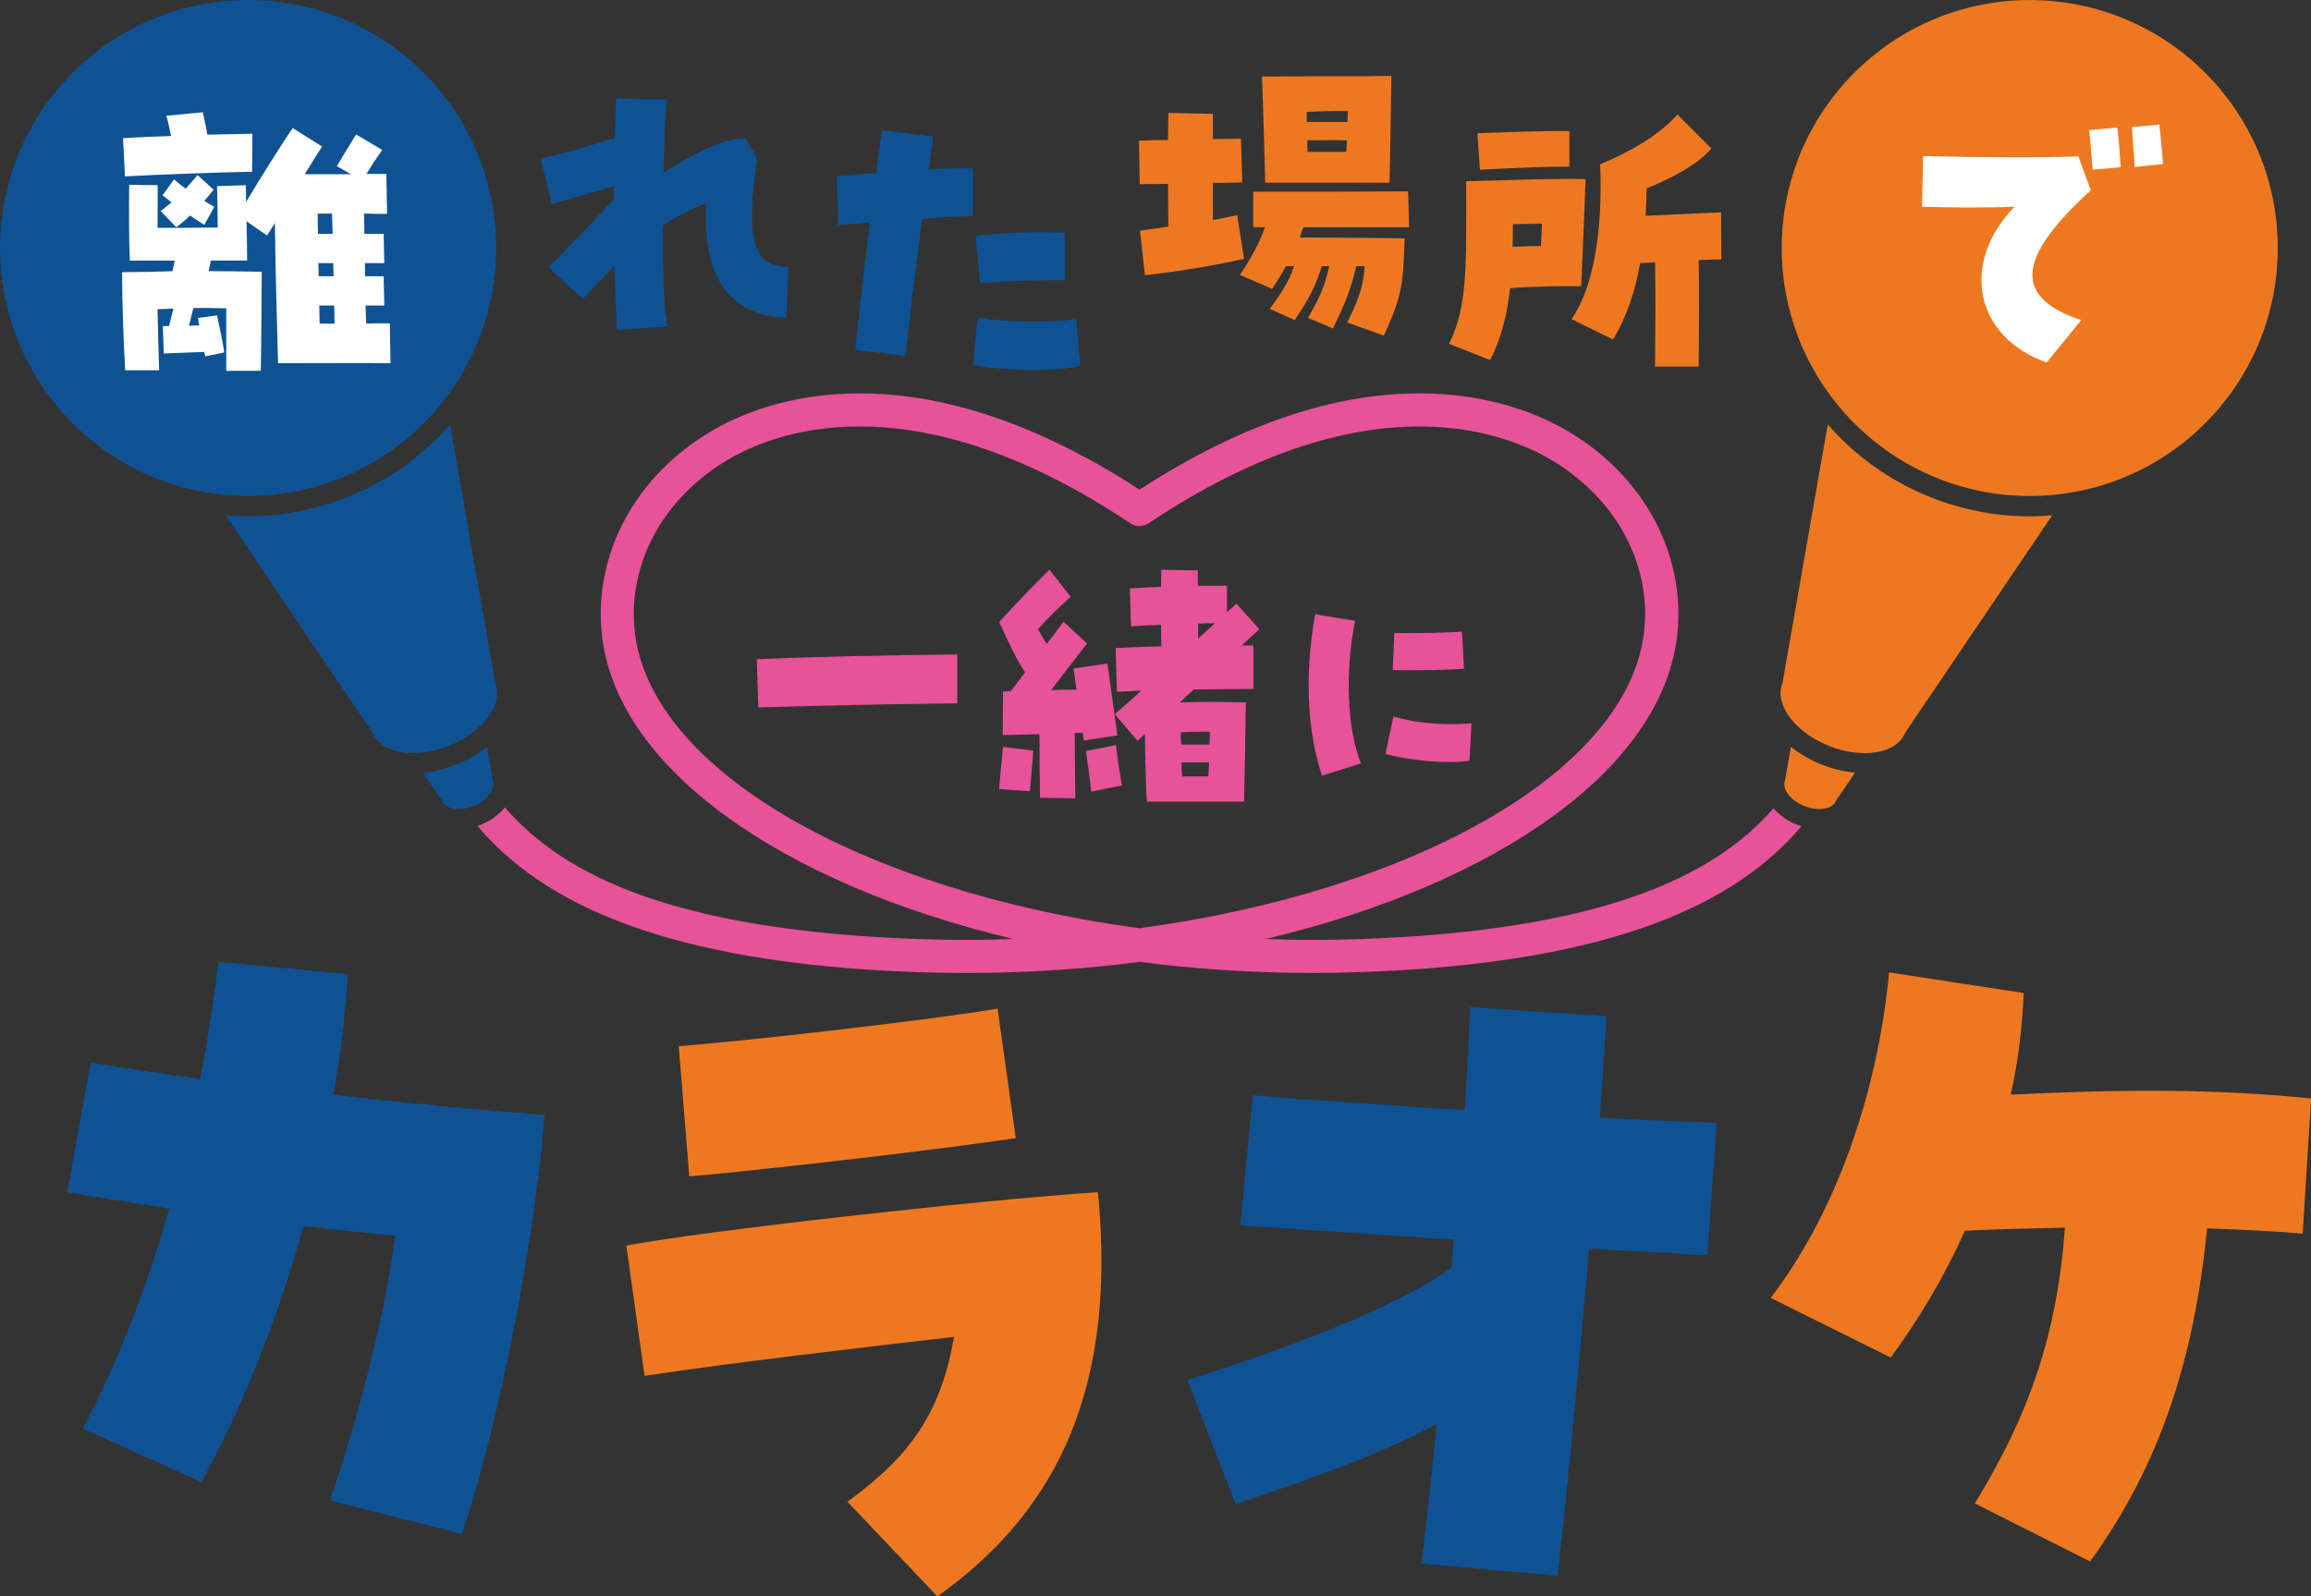
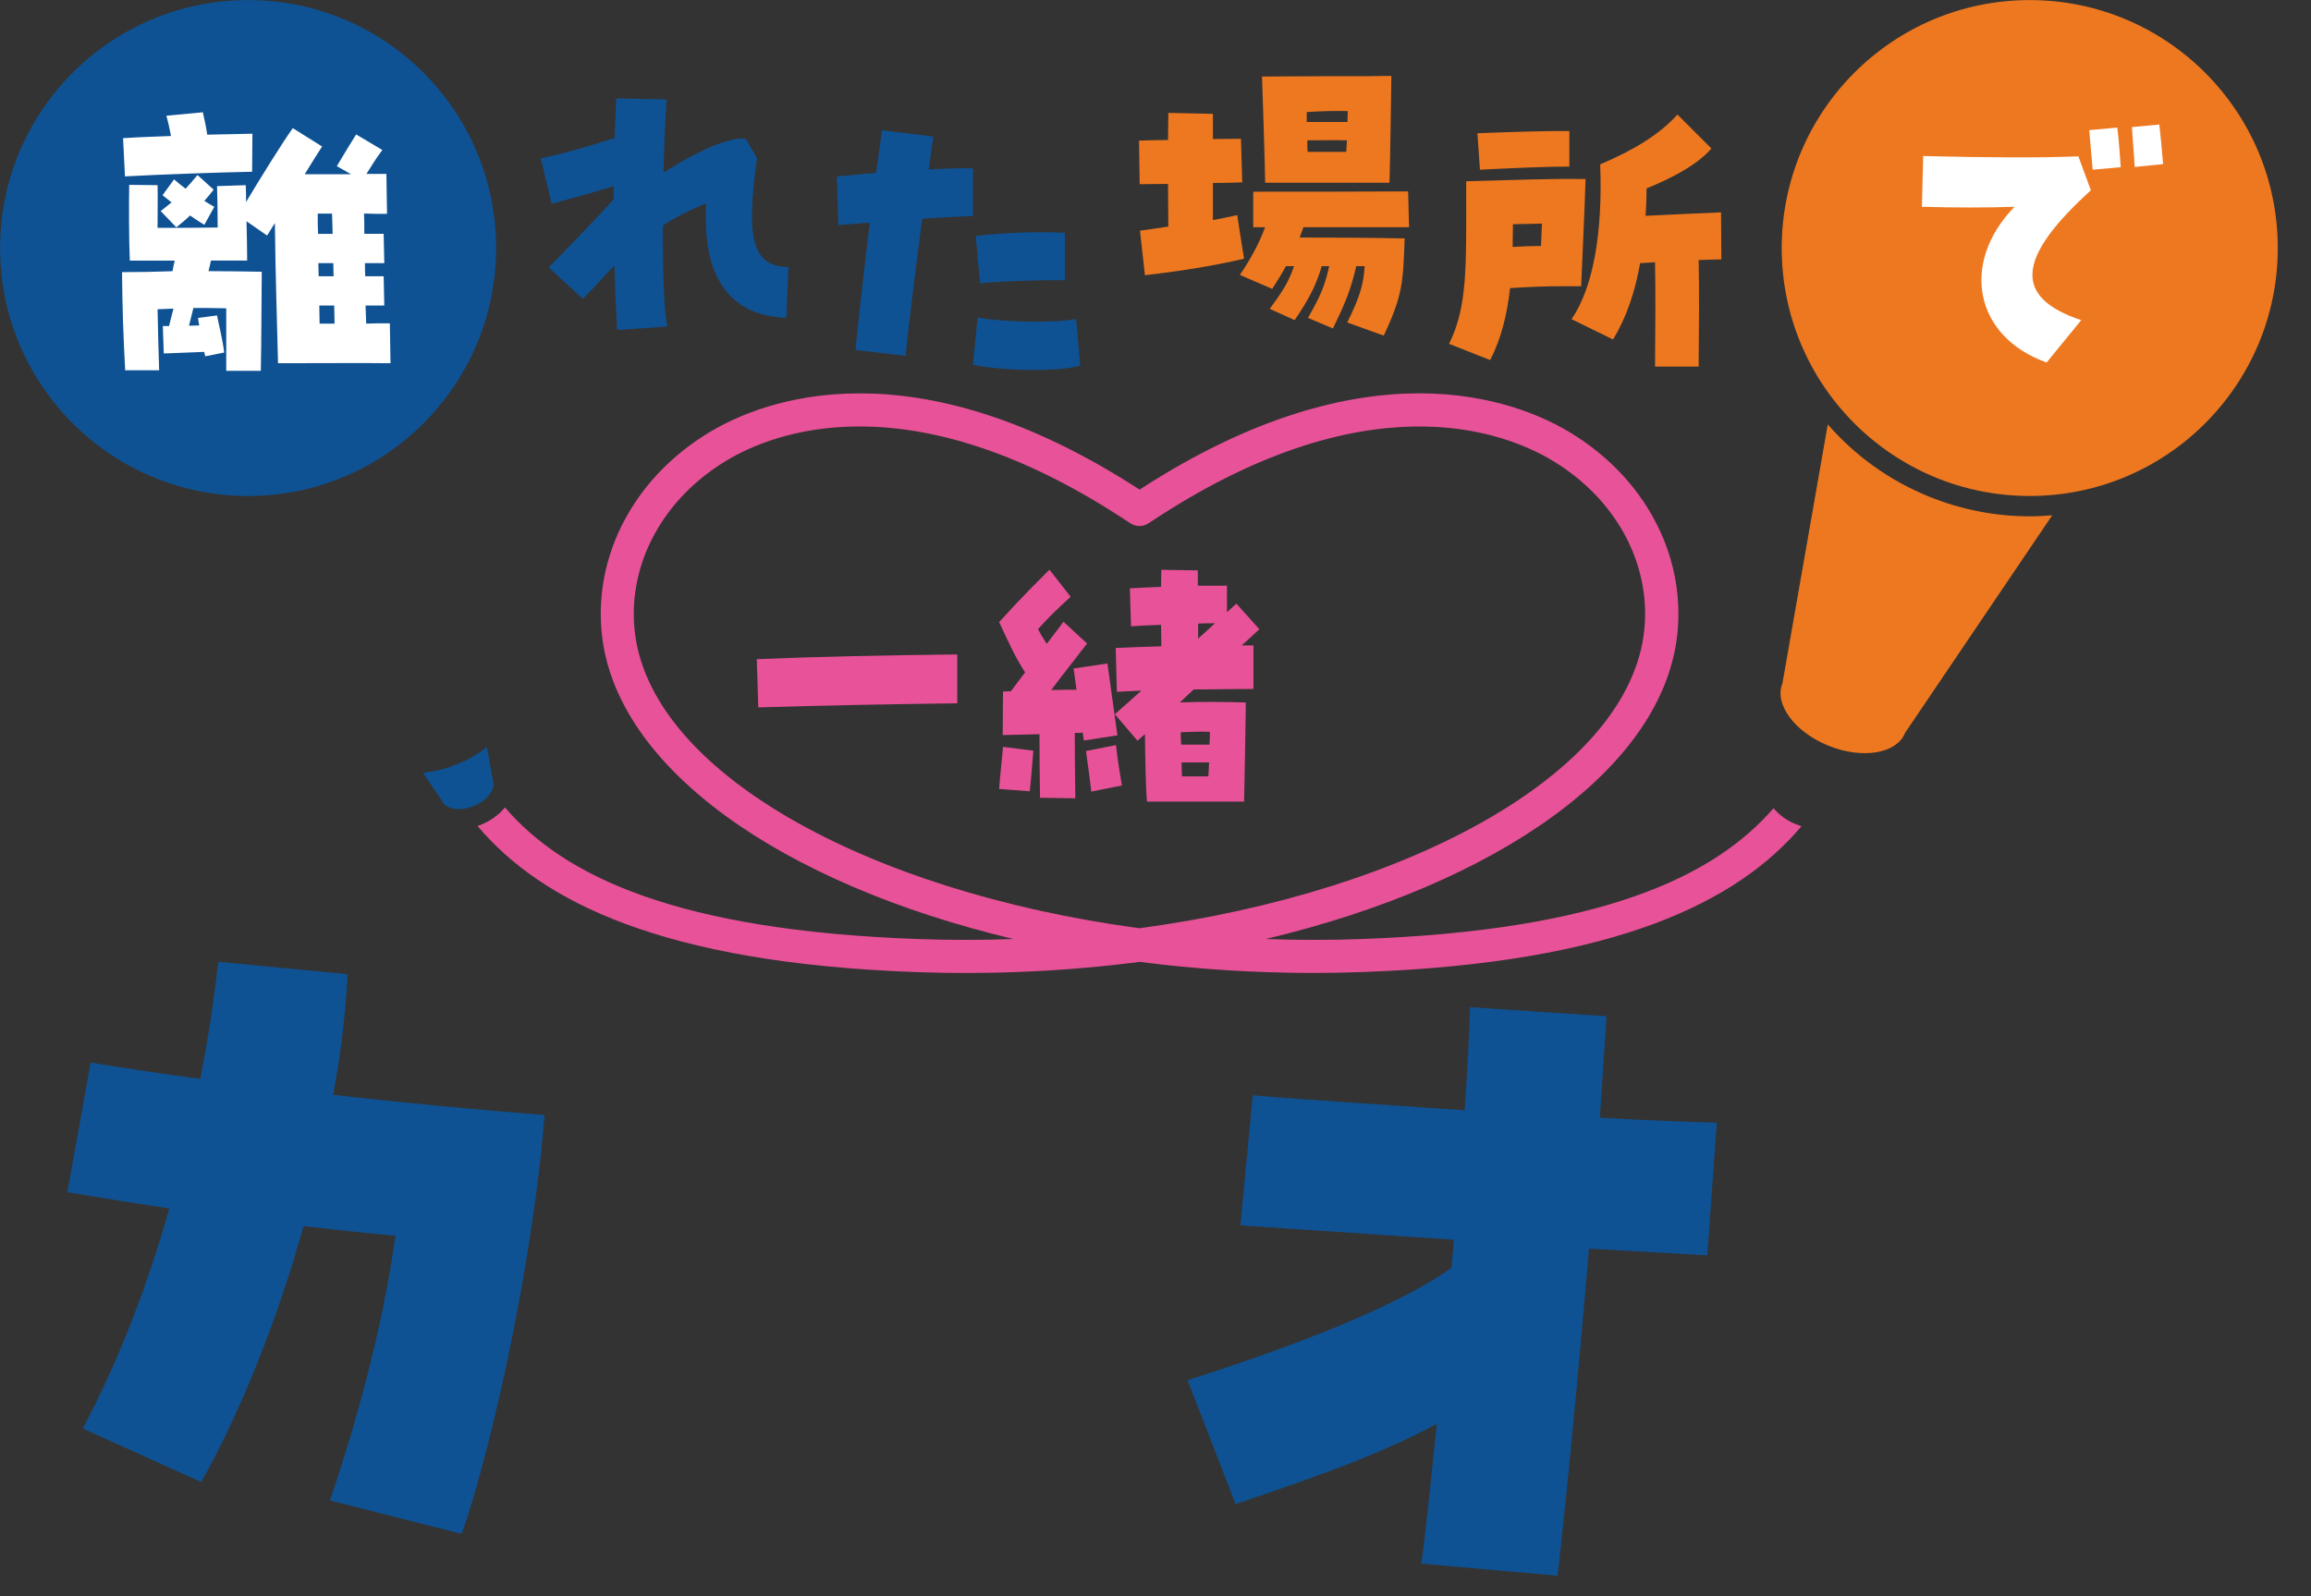
<svg xmlns="http://www.w3.org/2000/svg" id="_レイヤー_1" data-name="レイヤー 1" viewBox="0 0 294.07 203.2">
  <rect x="0" y="0" width="294.07" height="203.2" fill="#333333" stroke="none" />
  <defs>
    <style>
      .cls-1 {
        fill: #e85298;
      }

      .cls-1, .cls-2, .cls-3, .cls-4 {
        stroke-width: 0px;
      }

      .cls-2 {
        fill: #ee781f;
      }

      .cls-3 {
        fill: #fff;
      }

      .cls-4 {
        fill: #0e5294;
      }
    </style>
  </defs>
  <g>
    <path class="cls-4" d="M53.82,98.35l2.41,3.56c.44,1.1,2.25,1.4,4.04.68,1.79-.72,2.88-2.2,2.44-3.29l-.74-4.23c-1.09.87-2.38,1.64-3.84,2.22-1.42.57-2.89.93-4.31,1.07Z" />
    <g>
-       <path class="cls-4" d="M57.27,54.04c-3.48,3.99-7.86,7.13-12.91,9.17-4.13,1.67-8.46,2.5-12.79,2.5-.96,0-1.92-.05-2.87-.13l18.73,27.7c1.07,2.64,5.43,3.37,9.73,1.63s6.94-5.29,5.87-7.93l-5.77-32.94Z" />
      <circle class="cls-4" cx="31.57" cy="31.57" r="31.56" />
    </g>
  </g>
  <g>
    <path class="cls-1" d="M228.63,104.96c-1.24-.5-2.24-1.23-2.95-2.09-7.61,8.79-22.03,15.55-52.36,16.65-4.12.15-8.22.15-12.26,0,29.38-6.99,50.73-21.73,52.4-39.03.97-10.07-4.31-19.84-13.78-25.51-6.84-4.09-25.74-11.46-54.67,7.34-28.94-18.79-47.84-11.43-54.67-7.34-9.47,5.67-14.75,15.44-13.78,25.51,1.67,17.3,23.01,32.04,52.4,39.03-4.04.15-8.14.15-12.26,0-30.45-1.1-44.86-7.91-52.45-16.75-.74.92-1.79,1.69-3.01,2.19-.16.06-.32.12-.48.17,8.14,9.65,23.57,17.44,55.79,18.6,9.81.35,19.38-.12,28.47-1.3,7.11.92,14.52,1.41,22.1,1.41,2.11,0,4.24-.04,6.37-.12,32.18-1.16,47.61-8.93,55.75-18.56-.2-.06-.39-.13-.59-.21ZM80.74,80.08c-.81-8.43,3.69-16.66,11.74-21.48,3.03-1.81,8.7-4.32,16.9-4.32,8.7,0,20.23,2.83,34.44,12.32.71.47,1.63.47,2.34,0,27.6-18.43,45.1-11.73,51.34-8,8.06,4.82,12.56,13.05,11.74,21.48-1.74,18.03-29.36,33.37-64.25,38.07-34.89-4.7-62.52-20.03-64.25-38.07Z" />
-     <path class="cls-2" d="M231.73,97.29c-1.42-.57-2.72-1.34-3.84-2.23l-.74,4.24c-.44,1.1.65,2.57,2.44,3.29,1.79.72,3.6.42,4.04-.68l2.41-3.56c-1.42-.14-2.88-.49-4.31-1.07Z" />
    <g>
      <path class="cls-2" d="M258.28,65.72c-4.33,0-8.66-.83-12.79-2.5-5.14-2.08-9.49-5.28-12.91-9.2l-5.77,32.97c-1.07,2.64,1.56,6.19,5.87,7.93,4.31,1.74,8.67,1.01,9.73-1.63l18.73-27.7c-.96.08-1.91.13-2.87.13Z" />
      <circle class="cls-2" cx="258.28" cy="31.57" r="31.56" />
    </g>
  </g>
  <g>
    <path class="cls-3" d="M28.77,39.24c-1.55-.04-2.85-.04-4.16-.04-.2.75-.36,1.51-.56,2.26.48,0,.87-.04,1.31-.04-.08-.32-.12-.63-.16-.95l2.42-.32c.24,1.31.67,2.82.91,4.72l-2.42.48-.12-.56-5.15.2-.12-3.49h.79c.2-.75.36-1.51.56-2.22-.67.04-1.31.04-2.02.08.04,2.5.12,5.15.2,7.77h-4.32c-.24-4.44-.36-7.77-.4-12.49,2.14,0,4.28-.04,6.42-.12.08-.4.16-.87.28-1.35h-5.71c-.12-2.5-.12-7.45-.08-9.64l3.61.04c.04,1.35,0,3.33,0,5.43,2.58,0,4.96,0,7.65-.04,0-1.98-.04-4.04-.08-5.27l3.65-.12c.04.59.04,1.35.04,2.14,1.86-3.09,4.48-7.34,5.95-9.4l3.73,2.34c-.56.83-1.35,2.14-2.22,3.53h5.91l-1.82-1.03c1.15-1.9,1.51-2.54,2.46-4.04l3.33,1.98c-.91,1.23-1.35,1.98-2.02,3.05h2.54l.08,5.08c-.95,0-1.94,0-2.93-.04.04.63.04,1.51.04,2.58h2.46l.08,3.73h-2.46c0,.56,0,1.11.04,1.67h2.34l.08,3.73h-2.38c.04.83.04,1.63.08,2.3.83-.04,1.78-.04,3.01-.04l.08,5.08c-2.97-.04-10.03,0-14.31,0-.12-5.39-.32-10.59-.4-17.84-.44.67-.75,1.23-.99,1.59l-2.62-1.82c.04,1.63.08,3.37.08,5h-4.6c-.12.48-.2.95-.32,1.35,2.26,0,4.4.04,6.78.08-.04,3.81-.04,8.49-.12,12.61h-4.4v-7.93ZM15.65,17.59c1.74-.12,3.89-.2,6.11-.28-.16-.83-.36-1.78-.59-2.58l4.64-.44c.2.91.44,1.94.56,2.85l5.75-.12-.04,4.84c-4.32.08-11.97.36-16.18.59l-.24-4.88ZM20.44,26.87c.52-.4.95-.75,1.39-1.11l-1.15-.91,1.47-2.02c.56.48,1.03.87,1.47,1.19.48-.52.95-1.07,1.51-1.74l2.06,1.86c-.44.55-.83,1.03-1.19,1.43.36.24.79.48,1.27.75l-1.27,2.3c-.75-.48-1.31-.83-1.82-1.19-.56.56-1.11.99-1.74,1.51l-1.98-2.06ZM42.33,29.77c-.04-.99-.04-1.86-.08-2.58h-1.82c0,.87,0,1.74.04,2.58h1.86ZM42.45,35.16c0-.55-.04-1.11-.04-1.67h-1.9c0,.56.04,1.11.04,1.67h1.9ZM42.57,41.19c0-.75-.04-1.51-.04-2.3h-1.9c0,.79.04,1.55.04,2.3h1.9Z" />
    <path class="cls-4" d="M78.16,33.8c-1.55,1.67-3.01,3.25-4,4.24l-4.36-4.01c1.63-1.59,6.3-6.46,8.29-8.64v-1.71c-2.46.79-5,1.47-7.89,2.26l-1.39-5.79c2.42-.48,6.11-1.51,9.4-2.58.08-1.9.12-3.17.2-5.04l6.42.12c-.16,2.26-.32,5.35-.4,9.32,4.64-2.97,8.72-4.64,10.47-4.28l1.43,2.42c-1.47,10.55-.52,13.8,4,13.88l-.28,6.46c-7.41-.28-10.71-5.39-10.19-14.59-2.26.95-4.04,1.86-5.51,2.85-.04,5.99.16,10.71.56,12.85l-6.38.44c-.16-2.74-.28-5.51-.36-8.21Z" />
    <path class="cls-4" d="M108.86,44.55c.16-1.94.95-9.08,1.82-16.22-1.35.12-2.7.2-4,.32l-.2-6.19c2.1-.2,3.65-.36,5-.44.44-3.17.63-4.64.75-5.43l6.54.79c-.24,1.55-.44,2.93-.59,4.2,1.59-.12,3.37-.16,5.63-.16v6.07c-2.22.08-4.48.2-6.46.36-.87,6.5-1.94,15.23-2.1,17.45l-6.38-.75ZM123.81,46.41l.59-5.99c3.57.63,10.07.71,12.53.16l.52,5.95c-1.19.36-3.25.56-5.87.56-3.01,0-6.07-.28-7.77-.67ZM124.17,30.04c3.49-.44,8.29-.59,11.34-.4v6.03c-3.33-.04-8.29.12-10.79.4l-.56-6.03Z" />
    <path class="cls-2" d="M145.06,29.36c1.11-.16,2.34-.32,3.61-.52,0-1.59-.04-3.49-.04-5.43-1.55,0-2.85.04-3.61.04l-.08-5.55c1.19-.04,2.46-.08,3.69-.08,0-1.35.04-2.54.04-3.45l5.67.12v3.21c1.19,0,2.42-.04,3.57-.04l.16,5.55c-1.11.04-2.42.08-3.73.08v4.72c1.07-.2,2.14-.4,3.09-.63l.87,5.55c-4.04.95-8.49,1.63-12.61,2.1l-.63-5.67ZM171.43,41.06c1.74-3.53,2.06-4.96,2.22-7.18h-1.07c-.71,3.05-1.39,4.68-2.97,7.93l-3.17-1.35c1.51-2.66,2.1-3.89,2.7-6.58h-.95c-.71,2.42-1.67,4.28-3.45,6.86l-3.17-1.43c1.74-2.34,2.46-3.57,3.09-5.43h-1.03c-.48.91-1.07,1.82-1.74,2.89l-4.12-1.78c1.31-1.9,2.46-4.01,3.21-6.07h-1.51v-4.52c5.63,0,14.83,0,19.71-.04l.12,4.56h-13.44l-.48,1.31c4.36,0,9.68.04,13.36.12-.2,5.63-.24,7.18-2.66,12.37l-4.64-1.67ZM160.6,9.74c5.99-.04,8.53-.04,10.39-.04h2.97c.99,0,2.02-.04,3.09-.04-.04,3.29-.16,10.9-.24,13.6h-15.82c-.04-2.74-.32-11.26-.4-13.52ZM171.47,15.53c0-.52,0-.95.04-1.39-1.82-.04-3.21,0-5.23.12v1.27h5.19ZM171.31,19.33c.04-.48.04-.99.08-1.47-1.55-.04-3.21,0-5.04,0,0,.52,0,.99.04,1.47h4.92Z" />
    <path class="cls-2" d="M184.39,43.76c2.38-4.8,2.18-9.83,2.18-20.06v-.63c6.5-.16,10.71-.36,15.19-.28-.12,4-.36,8.76-.56,13.64h-2.3c-2.1,0-4.28.08-6.74.24-.4,3.41-1.11,6.38-2.54,9.16l-5.23-2.06ZM188,16.96c4.24-.16,8.88-.32,11.7-.28v4.52c-3.01,0-7.34.2-11.38.4l-.32-4.64ZM192.48,31.43c1.27-.08,2.46-.12,3.61-.12.04-.99.08-1.94.12-2.85-1.07.04-2.22.04-3.69.08,0,.99-.04,1.98-.04,2.89ZM199.97,40.63c2.7-3.89,4-10.86,3.65-19.71,4.08-1.74,7.45-3.69,9.83-6.34l4.32,4.32c-1.71,2.02-5,3.77-8.25,5.08,0,1.15-.04,2.34-.12,3.49,3.01-.16,6.9-.32,9.6-.44l.04,5.99c-.79,0-1.78.04-2.89.08.08,4.2.04,8.52,0,13.56h-5.55c.04-4.72.08-9.36,0-13.28-.67.04-1.31.08-1.9.12-.63,3.61-1.74,6.94-3.45,9.71l-5.27-2.58Z" />
    <path class="cls-3" d="M256.34,26.32c-3.45.12-7.73.12-11.78,0l.16-6.46c7.89.2,14.83.24,19.75.04l1.59,4.32c-9.52,8.64-9.87,13.64-1.23,16.53l-4.4,5.39c-9.16-3.25-11.06-12.65-4.08-19.83ZM265.85,16.56l3.57-.32c.2,1.51.36,3.89.44,5.04l-3.57.32c-.08-.95-.24-2.82-.44-5.04ZM271.28,16.17l3.49-.32c.12.99.32,3.05.48,5.04l-3.61.36c-.08-1.47-.28-3.65-.36-5.08Z" />
  </g>
  <g>
    <path class="cls-4" d="M41.98,190.99c3.07-8.95,6.68-21.65,8.34-33.7-3.68-.32-7.64-.77-11.7-1.23-3.32,11.95-7.97,23.56-13.01,32.58l-15.08-6.81c4.61-8.68,8.24-18.24,11.02-28.01-4.81-.74-9.33-1.45-12.98-2.07l2.96-16.5c4.13.67,8.85,1.4,13.96,2.08.97-5.08,1.74-10.08,2.29-14.91l16.46,1.58c-.26,4.86-.85,10.08-1.85,15.35,9.18,1.05,18.57,1.92,26.92,2.58-.21,1.84-.31,3.59-.52,5.42-2.62,23-8.25,43.2-10.06,47.89l-16.74-4.26Z" />
-     <path class="cls-2" d="M107.83,191.14c8.3-6,11.95-11.63,13.57-20.98-11.79,1.36-28.11,3.26-39.38,4.96l-2.32-16.58c9.59-1.83,44.48-5.76,60.01-6.8,2.67,27.1-6.83,41.72-20.43,51.46l-11.45-12.06ZM86.37,133.16c9.12-.7,32.69-3.42,40.57-4.78l2.31,16.48c-8.86,1.36-30.5,3.89-41.54,4.88l-1.34-16.58Z" />
    <path class="cls-4" d="M182.84,181.23c-7.9,4.28-17.25,7.35-25.61,10.22l-6.12-15.77c10.75-3.44,25.77-8.74,33.58-14.3l.32-3.58-27.17-1.83,1.57-16.56c6.68.59,16.78,1.2,26.97,1.91.36-5.14.57-9.71.68-13.12l17.37,1.15-.85,12.91c6.31.37,11.76.56,14.88.64l-1.21,16.88-15.06-.85c-1.4,16.86-3.13,34.18-3.99,41.63l-17.34-1.54c.52-3.66,1.19-10.15,1.97-17.79Z" />
-     <path class="cls-2" d="M251.28,191.37c7-11.38,10.5-21.69,11.48-35.11-4.47.1-8.85.19-12.74.39-2.63,5.93-5.93,11.38-9.43,16.14l-15.27-7.59c8.17-10.7,13.52-25.58,15.07-41.43l17.12,2.63c-.19,4.38-.68,8.65-1.65,12.93,13.81-.68,25.87-.78,38.22.49l-1.07,17.21c-2.92-.29-7.2-.49-12.16-.68-1.65,16.43-5.83,29.85-14.88,42.4l-14.68-7.39Z" />
  </g>
  <g>
    <path class="cls-1" d="M96.3,83.9c8.24-.34,16.03-.49,25.51-.6v6.22c-8.69.11-16.78.26-25.32.52l-.19-6.14Z" />
    <path class="cls-1" d="M127.63,88.02c.34,0,.67-.04,1.01-.04.6-.82,1.2-1.61,1.8-2.4-1.27-1.98-1.87-3.33-3.3-6.4,2.77-3.07,4.83-5.09,6.4-6.67l2.7,3.45c-1.61,1.46-2.77,2.58-4.16,4.12.3.56.6,1.09,1.12,1.87.79-1.05,1.54-2.02,2.13-2.81l3,2.77c-1.42,1.84-3.22,4.12-4.57,5.92,1.09-.04,2.17-.04,3.22-.04-.15-1.2-.3-2.21-.37-2.7l4.31-.64c.19,1.24,1.05,7.72,1.27,9.14l-4.27.67c-.04-.19-.08-.52-.15-1.01-.3.04-.64.04-1.01.04,0,2.62.04,5.47.07,8.32l-4.49-.07c-.04-2.51-.07-5.43-.07-8.09-1.87.04-3.63.11-4.68.11l.04-5.54ZM127.14,100.42c.11-1.76.37-3.71.49-5.36l3.86.49c-.08.9-.3,3.9-.45,5.17l-3.9-.3ZM138.19,95.59l3.82-.75c.22,2.02.45,3.37.75,5.13l-3.9.79c-.07-.79-.52-4.12-.67-5.17ZM145.68,93.46c-.3.26-.64.56-.94.82l-2.88-3.37c1.16-1.01,2.28-2.02,3.37-3-1.27.04-2.36.11-3.11.15l-.15-5.58c1.42-.07,3.52-.15,5.81-.22,0-.86-.04-1.8-.04-2.73-1.39.04-2.7.11-3.82.19l-.15-4.83c1.31-.08,2.62-.15,3.97-.19,0-.9.04-1.65.04-2.17l4.64.07v1.95h3.71v3.37c.41-.37.79-.71,1.2-1.09l2.92,3.26c-.75.71-1.5,1.39-2.25,2.06h1.5v5.54c-1.5,0-4.49.04-7.6.07-.6.56-1.2,1.09-1.76,1.65,3.15-.11,5.17-.08,8.39,0-.04,2.96-.15,9.81-.22,12.62h-12.36c-.15-1.46-.22-5.43-.26-8.58ZM150.3,94.78h3.6c.05-.59.05-1.13.05-1.63-1.33-.05-2.37,0-3.7.05,0,.49,0,1.04.05,1.58ZM150.4,98.82h3.36c.05-.59.05-1.18.1-1.78h-3.5c0,.59,0,1.18.05,1.78ZM152.46,81.28c.71-.64,1.42-1.27,2.14-1.95-.67,0-1.42,0-2.14.04v1.91Z" />
-     <path class="cls-1" d="M166.52,87.29c0-2.91.28-5.95.83-9.1l5.09.83c-1.32,6.35-1.01,13.92.74,18.15l-4.97,1.56c-1.13-3.49-1.69-7.33-1.69-11.43ZM176.3,95.96l1.01-4.75c2.97.86,6.31,1.13,9.93.86l-.25,4.75c-2.57.43-7.51.03-10.7-.86ZM177.43,80.57c2.33.06,7.08-.03,8.61-.18l.25,4.72c-1.26.15-6.16.25-9.07.18l.21-4.72Z" />
  </g>
</svg>